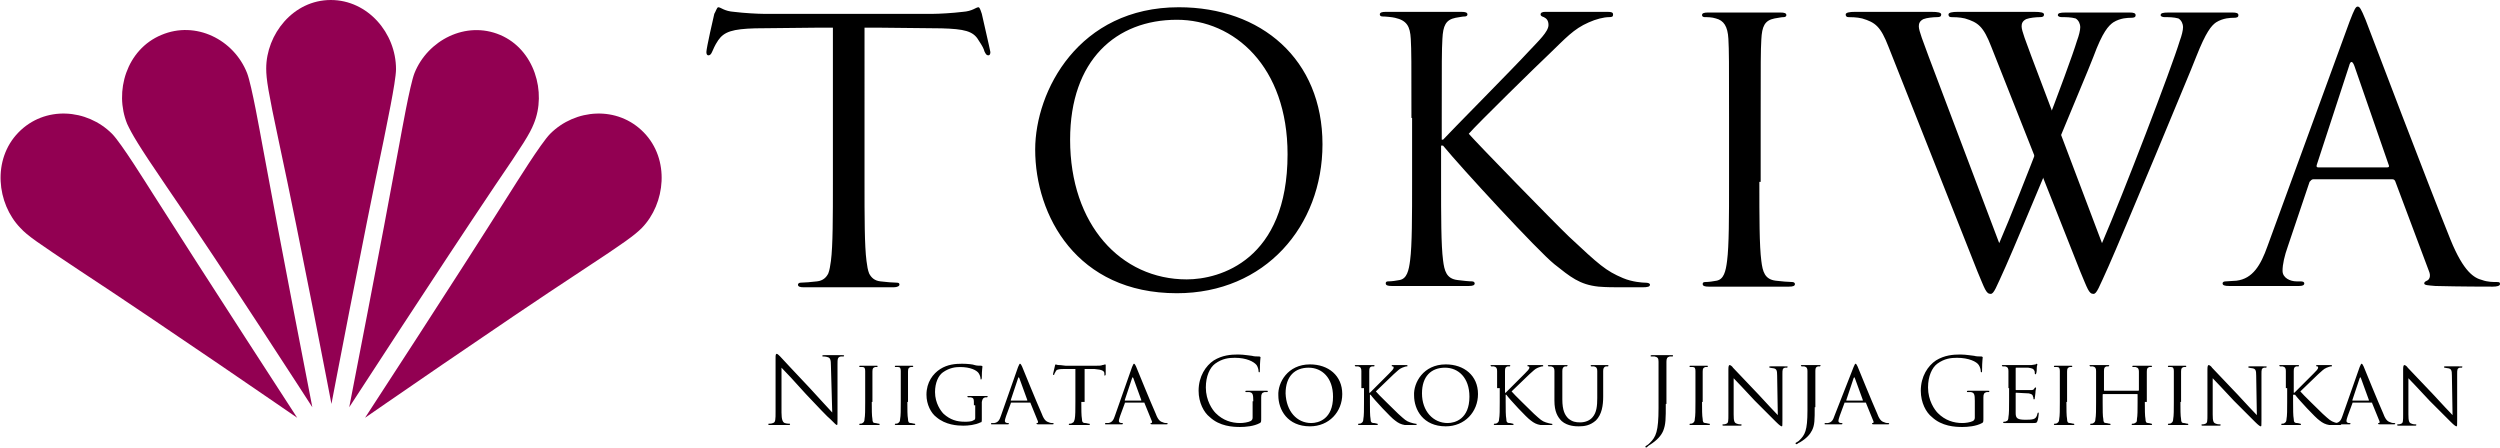
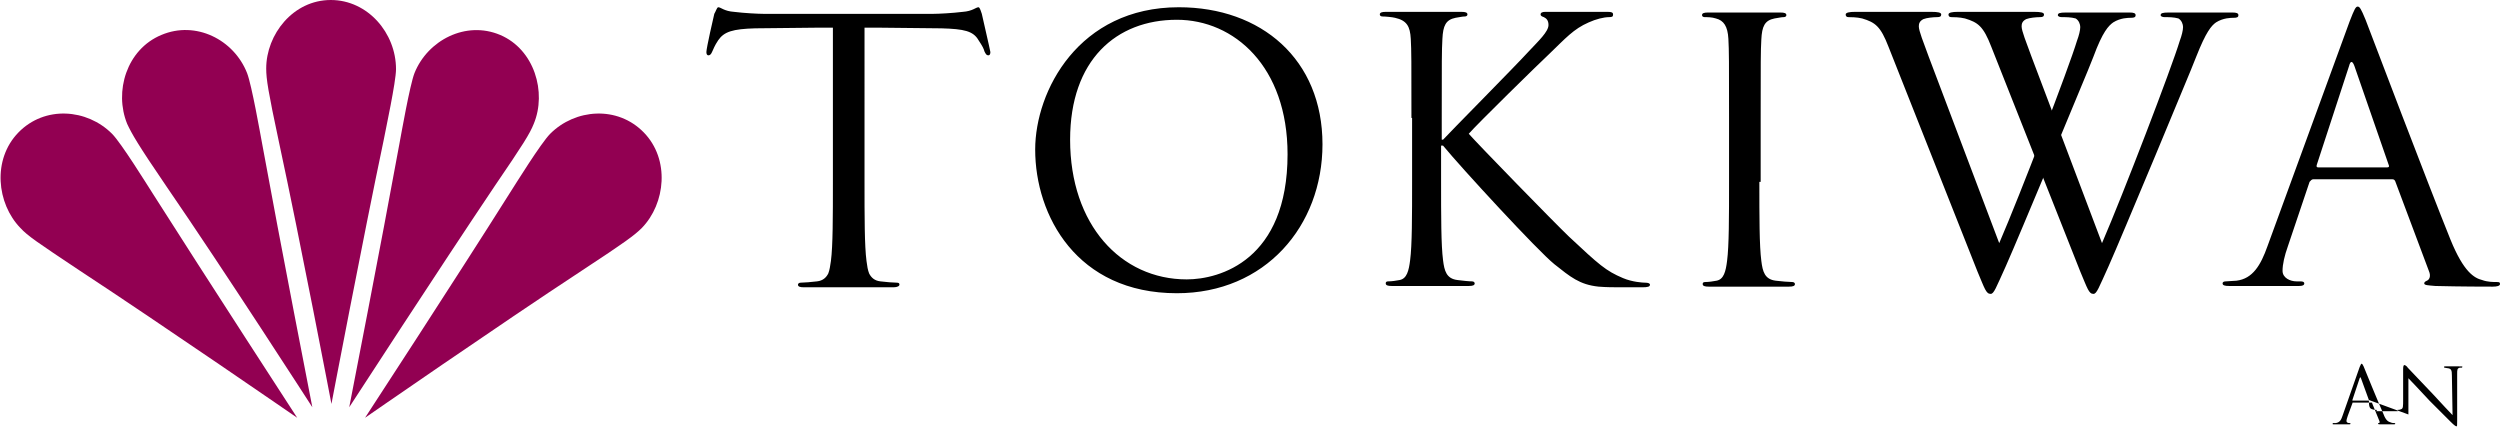
<svg xmlns="http://www.w3.org/2000/svg" width="379.4" height="68" viewBox="0 0 379.4 68">
  <style>.st0{fill:#920052}</style>
  <path class="st0" d="M42.3 21.4c-1.6-7.5-1.9-9.4-1.9-11C40.4 5.2 44.5 0 50.2 0c5.6 0 9.9 5 9.9 10.5 0 1.9-1.6 9.3-1.9 10.9-3.1 14.7-7.9 39.9-7.9 39.9s-4.7-24.6-8-39.9M25.2 28.2c-4.3-6.3-5.2-7.9-5.9-9.4-2-4.9-.1-11.3 5.2-13.5 5.2-2.2 11 .7 13 5.8.7 1.8 2 9.2 2.3 10.8 2.7 14.8 7.6 39.9 7.6 39.9S34 41 25.2 28.2M12 41c-6.3-4.2-7.8-5.2-8.9-6.4-3.6-3.7-4.3-10.4-.3-14.5s10.4-3.6 14.2.2c1.4 1.4 5.3 7.7 6.2 9.1 8 12.6 21.9 34 21.9 34S24.8 49.4 12 41M53 61.8s4.9-25.1 7.6-39.9c.3-1.6 1.6-9 2.3-10.8 2-5 7.8-8 13-5.8S83 14 81 18.8c-.6 1.5-1.6 3.1-5.9 9.4C66.5 41 53 61.8 53 61.8M55.4 63.4s13.9-21.3 21.9-34c.9-1.4 4.8-7.7 6.2-9.1 3.8-3.8 10.2-4.3 14.2-.2s3.3 10.8-.3 14.5c-1.1 1.1-2.6 2.2-9 6.4-12.8 8.4-33 22.4-33 22.4" />
  <g>
    <path d="M149 2.1c-.1-.3-.3-1-.5-1-.4 0-.9.6-2.4.7-1.6.2-3.7.3-4.4.3h-25.9c-.7 0-2.8-.1-4.4-.3-1.5-.1-2-.7-2.4-.7-.2 0-.4.7-.6 1-.1.4-1.2 5.2-1.2 5.8 0 .3.1.5.3.5.2 0 .4-.1.6-.6.2-.4.3-.8.9-1.7.9-1.3 2.2-1.7 5.6-1.8l9.4-.1h2.4v23.4c0 5.3 0 9.7-.3 12-.1.7-.2 1.4-.4 1.9-.3.6-.8 1.1-1.7 1.2-.8.1-2 .2-2.5.2-.3 0-.4.2-.4.3 0 .3.3.4.9.4h13.6c.6 0 .9-.2.9-.4s-.1-.3-.4-.3c-.5 0-1.7-.1-2.5-.2-.9-.1-1.4-.6-1.7-1.2-.2-.5-.3-1.1-.4-1.9-.3-2.3-.3-6.7-.3-12V4.2h2.3l9.4.1c3.4.1 4.8.4 5.6 1.8.6.9.8 1.3.9 1.7.2.4.3.6.6.6.2 0 .3-.2.3-.5-.1-.6-1.2-5.3-1.3-5.8zM178.9 1.1c12.5 0 21.8 7.9 21.8 20.8 0 12.4-8.7 22.6-22.1 22.6-15.2 0-21.5-11.8-21.5-21.8 0-8.9 6.6-21.6 21.8-21.6zm1.2 41.3c5 0 15.3-2.9 15.3-19 0-13.3-8.1-20.4-16.8-20.4-9.2 0-16.2 6.1-16.2 18.2 0 12.9 7.7 21.2 17.7 21.2zM214.2 17.9c0-8.6 0-10.2-.1-12-.1-1.9-.6-2.8-2.4-3.2-.4-.1-1.4-.2-1.9-.2-.2 0-.4-.1-.4-.3 0-.3.3-.4.9-.4h11.5c.6 0 .9.1.9.4 0 .2-.2.3-.4.3-.4 0-.7.1-1.4.2-1.5.3-1.9 1.2-2 3.2-.1 1.8-.1 3.3-.1 12v3.3h.2c.9-1 11-11.2 13-13.4 1.5-1.6 3-3 3-4 0-.7-.3-1-.7-1.2-.3-.1-.5-.2-.5-.4 0-.3.3-.4.7-.4h9.5c.6 0 .8.1.8.4 0 .3-.1.4-.6.4-.8 0-2 .3-3.1.8-2.3 1-3.5 2.4-6 4.8-1.4 1.3-11 10.7-12.2 12.1 1.4 1.6 13 13.5 15.2 15.6 4.6 4.3 5.6 5.2 8.2 6.3 1.4.6 3 .7 3.4.7.4 0 .7.1.7.3 0 .3-.3.4-1.2.4h-2.8c-1.5 0-2.6 0-3.8-.1-2.9-.3-4.3-1.5-6.7-3.4-2.5-2-14.2-14.7-16.9-18h-.3v5.4c0 5.3 0 9.7.3 12 .2 1.6.5 2.8 2.2 3 .8.1 1.7.2 2.2.2.3 0 .4.2.4.3 0 .3-.3.4-.9.4h-11.7c-.6 0-.9-.1-.9-.4 0-.2.1-.3.4-.3.5 0 1.2-.1 1.7-.2 1.1-.2 1.4-1.4 1.6-3 .3-2.3.3-6.7.3-12v-9.6zM267 27.6c0 5.3 0 9.7.3 12 .2 1.6.5 2.8 2.2 3 .8.1 2 .2 2.5.2.3 0 .4.2.4.3 0 .3-.3.4-.9.4h-12.2c-.6 0-.9-.1-.9-.4 0-.2.1-.3.4-.3.5 0 1.2-.1 1.7-.2 1.1-.2 1.4-1.4 1.6-3 .3-2.3.3-6.7.3-12v-9.7c0-8.6 0-10.2-.1-12-.1-1.9-.7-2.8-1.9-3.1-.6-.2-1.3-.2-1.7-.2-.2 0-.4-.1-.4-.3 0-.3.3-.4.9-.4h11c.6 0 .9.1.9.4 0 .2-.2.3-.4.3-.4 0-.7.1-1.4.2-1.5.3-1.9 1.2-2 3.2-.1 1.8-.1 3.3-.1 12v9.6zM303.4 36.9c3.2-7.4 10.6-26.7 11.8-30.7.3-.8.5-1.6.5-2.1 0-.4-.2-1-.7-1.3-.7-.2-1.5-.2-2.1-.2-.3 0-.6-.1-.6-.3 0-.3.3-.4 1.2-.4h9.7c.6 0 .9.1.9.4 0 .3-.2.4-.7.4-.4 0-1.6 0-2.7.7-.7.5-1.6 1.4-3 5.2-.6 1.6-3.4 8.2-6.2 15-3.4 8.1-5.9 14.1-7.1 16.8-1.5 3.3-1.8 4.2-2.3 4.2-.7 0-.9-.8-2-3.4L286.6 7.1c-1.2-3.1-2-3.7-4-4.3-.8-.2-1.8-.2-2.1-.2-.3 0-.4-.2-.4-.4 0-.3.6-.4 1.4-.4h11.6c1 0 1.5.1 1.5.4 0 .3-.2.4-.6.4-.6 0-1.6.1-2.1.3-.6.3-.7.7-.7 1.1 0 .7.7 2.4 1.5 4.6l10.7 28.3z" />
    <path d="M319 36.9c3.2-7.4 10.6-26.7 11.8-30.7.3-.8.5-1.6.5-2.1 0-.4-.2-1-.7-1.3-.7-.2-1.5-.2-2.1-.2-.3 0-.6-.1-.6-.3 0-.3.3-.4 1.2-.4h9.7c.6 0 .9.1.9.4 0 .3-.2.4-.7.4-.4 0-1.6 0-2.7.7-.7.5-1.5 1.4-3 5.2-.6 1.6-3.4 8.2-6.2 15-3.4 8.1-5.9 14.1-7.1 16.8-1.5 3.3-1.8 4.2-2.3 4.2-.7 0-.9-.8-2-3.4L302.2 7.1c-1.2-3.1-2-3.7-4-4.3-.8-.2-1.8-.2-2.1-.2-.3 0-.4-.2-.4-.4 0-.3.6-.4 1.4-.4h11.6c1 0 1.5.1 1.5.4 0 .3-.2.4-.6.4-.6 0-1.6.1-2.1.3-.6.3-.7.7-.7 1.1 0 .7.7 2.4 1.5 4.6L319 36.9zM356.6 3.2c.7-1.8.9-2.2 1.2-2.2.3 0 .5.3 1.2 2 .8 2.1 9.5 25 12.9 33.4 2 4.9 3.6 5.8 4.8 6.1.8.3 1.7.3 2.2.3.3 0 .5 0 .5.3s-.5.4-1.1.4c-.8 0-4.9 0-8.7-.1-1.1-.1-1.7-.1-1.7-.4 0-.2.2-.3.4-.4.3-.1.7-.6.3-1.5l-5.1-13.6c-.1-.2-.2-.3-.5-.3h-11.9c-.3 0-.4.2-.6.4l-3.3 9.8c-.5 1.4-.8 2.7-.8 3.7 0 1.1 1.2 1.6 2.1 1.6h.6c.4 0 .6.1.6.3 0 .3-.3.4-.8.4h-10.6c-.7 0-1-.1-1-.4 0-.2.2-.3.5-.3.4 0 1.2-.1 1.6-.1 2.5-.3 3.7-2.4 4.7-5.2l12.5-34.2zm5.7 22.2c.3 0 .3-.2.2-.4l-5.2-15c-.3-.8-.6-.8-.8 0l-4.9 15c-.1.3 0 .4.2.4h10.5z" />
  </g>
  <g>
-     <path d="M118.6 62.6c0 1.1.2 1.5.5 1.6.3.1.6.1.7.1.1 0 .1 0 .1.1s-.1.1-.3.1h-2.8c-.1 0-.2 0-.2-.1s0-.1.1-.1.4 0 .6-.1c.4-.1.4-.5.4-1.8v-8c0-.5 0-.7.2-.7.1 0 .4.3.5.4.2.2 2.3 2.5 4.5 4.8 1.4 1.5 2.9 3.2 3.4 3.7l-.2-7.1c0-.9-.1-1.2-.5-1.3-.3-.1-.6-.1-.7-.1-.1 0-.1 0-.1-.1s.1-.1.3-.1h2.7c.2 0 .3 0 .3.1s-.1.1-.2.1h-.3c-.5.1-.5.4-.5 1.2v8.2c0 .9 0 1-.1 1s-.3-.2-1-.9c-.2-.1-2.2-2.2-3.7-3.8-1.6-1.8-3.2-3.5-3.7-4v6.8zM132.3 61c0 1.1 0 2.1.1 2.6 0 .4.1.6.4.6.2 0 .4.1.6.1.1 0 .1.1.1.1 0 .1-.1.1-.2.1h-2.7c-.1 0-.2 0-.2-.1 0 0 0-.1.1-.1s.3 0 .4-.1c.2-.1.3-.3.3-.6.1-.5.1-1.4.1-2.6v-2.1-2.6c0-.4-.1-.6-.4-.6h-.4c-.1 0-.1-.1-.1-.1 0-.1.1-.1.2-.1h2.4c.1 0 .2 0 .2.1l-.1.1h-.3c-.3.1-.4.2-.4.7V61zM137.7 61c0 1.1 0 2.1.1 2.6 0 .4.1.6.4.6.2 0 .4.1.6.1.1 0 .1.1.1.1 0 .1-.1.1-.2.1H136c-.1 0-.2 0-.2-.1 0 0 0-.1.1-.1s.3 0 .4-.1c.2-.1.3-.3.3-.6.1-.5.1-1.4.1-2.6v-2.1-2.6c0-.4-.1-.6-.4-.6h-.4c-.1 0-.1-.1-.1-.1 0-.1.1-.1.2-.1h2.4c.1 0 .2 0 .2.1l-.1.1h-.3c-.3.1-.4.2-.4.7V61zM147.8 61.5c0-1 0-1.1-.5-1.2h-.4l-.1-.1c0-.1.1-.1.2-.1h2.7c.1 0 .2 0 .2.1l-.1.1h-.3c-.3.1-.4.2-.5.7v2.5c0 .5 0 .6-.2.6-.8.4-1.9.5-2.6.5-.9 0-2.7-.1-4.1-1.3-.8-.6-1.5-1.9-1.5-3.4 0-1.9 1-3.2 2.1-3.9 1.1-.7 2.3-.8 3.3-.8.8 0 1.7.1 1.9.2.3.1.7.1 1 .1.1 0 .2.1.2.1 0 .2-.1.5-.1 1.7 0 .2-.1.3-.1.3-.1 0-.1-.1-.1-.2 0-.2-.1-.5-.3-.8-.3-.4-1.2-.9-2.8-.9-.7 0-1.6.1-2.6.8-.7.5-1.2 1.6-1.2 3 0 1.7.9 2.9 1.3 3.3 1 .9 2 1.2 3.2 1.2.4 0 1 0 1.3-.2.2-.1.3-.1.3-.4v-1.9zM154.5 55.7c.2-.4.2-.5.3-.5.1 0 .2.2.3.4.2.5 2.2 5.4 3 7.2.4 1.1.8 1.2 1.1 1.3.2.1.4.1.5.1.1 0 .2 0 .2.1s-.1.1-.3.1h-1.9c-.2 0-.4 0-.4-.1s0-.1.1-.1.2-.1.1-.3l-1.1-2.7c0-.1 0-.1-.1-.1h-2.8c-.1 0-.1 0-.1.1l-.7 1.9c-.1.3-.2.6-.2.8 0 .2.2.3.4.3h.1c.1 0 .1 0 .1.1s-.1.1-.2.1h-2.3c-.2 0-.2 0-.2-.1s.1-.1.1-.1h.4c.6-.1.8-.5 1-1.1l2.6-7.4zm1.4 5c.1 0 .1 0 0 0l-1.2-3.3c-.1-.2-.1-.2-.2 0l-1.1 3.3v.1h2.5zM164.1 61c0 1.1 0 2.1.1 2.6 0 .4.1.6.5.6.2 0 .4.1.6.1.1 0 .1.1.1.1 0 .1-.1.1-.2.1h-2.8c-.1 0-.2 0-.2-.1 0 0 0-.1.1-.1s.3 0 .4-.1c.3-.1.3-.3.4-.6.1-.5.1-1.4.1-2.6v-5h-1.8c-.8 0-1.1.1-1.2.4-.1.2-.2.3-.2.4 0 .1-.1.1-.1.1s-.1 0-.1-.1.3-1.2.3-1.3c0-.1.1-.2.1-.2.1 0 .2.1.5.1.4 0 .8.1 1 .1h4.7c.4 0 .7 0 .9-.1.2 0 .3-.1.4-.1.1 0 .1.1.1.1v1.4c0 .1-.1.2-.1.2-.1 0-.1 0-.1-.2v-.1c0-.4-.3-.6-1.5-.7h-1.5v5zM171.8 55.7c.2-.4.2-.5.3-.5.1 0 .2.2.3.4.2.5 2.2 5.4 3 7.2.4 1.1.8 1.2 1.1 1.3.2.1.4.1.5.1.1 0 .2 0 .2.1s-.1.1-.3.1H175c-.2 0-.4 0-.4-.1s0-.1.1-.1.2-.1.1-.3l-1.1-2.7c0-.1 0-.1-.1-.1h-2.8c-.1 0-.1 0-.1.1l-.7 1.9c-.1.3-.2.6-.2.8 0 .2.2.3.4.3h.1c.1 0 .1 0 .1.1s-.1.1-.2.1h-2.3c-.2 0-.2 0-.2-.1s.1-.1.1-.1h.4c.6-.1.8-.5 1-1.1l2.6-7.4zm1.4 5l-1.2-3.3c-.1-.2-.1-.2-.2 0l-1.1 3.3v.1h2.5zM190.2 60.9c0-1.1-.1-1.3-.6-1.4h-.5c-.1 0-.1 0-.1-.1s.1-.1.2-.1h3c.2 0 .2 0 .2.1s-.1.1-.1.1h-.4c-.4.1-.5.3-.5.8v3.1c0 .6 0 .7-.2.8-.9.5-2.2.6-3 .6-1.1 0-3.1-.1-4.6-1.5-.9-.7-1.7-2.2-1.7-4 0-2.2 1.1-3.8 2.3-4.6 1.3-.8 2.6-.9 3.7-.9.9 0 1.9.2 2.1.2.3.1.8.1 1.1.1.1 0 .2.1.2.1 0 .2-.1.6-.1 2 0 .2 0 .3-.1.3s-.1-.1-.1-.2c0-.2-.1-.6-.3-.9-.4-.5-1.5-1.1-3.3-1.1-.9 0-1.9.1-3 .9-.8.6-1.4 1.9-1.4 3.6 0 2 1 3.4 1.5 3.9 1.1 1.1 2.4 1.5 3.7 1.5.5 0 1.2-.1 1.6-.3.2-.1.3-.3.3-.5v-2.5zM198.8 55.3c2.8 0 4.9 1.7 4.9 4.5 0 2.7-2 4.9-4.9 4.9-3.4 0-4.8-2.5-4.8-4.7-.1-1.9 1.4-4.7 4.8-4.7zm.2 8.9c1.1 0 3.3-.6 3.3-4 0-2.9-1.7-4.4-3.7-4.4-2.1 0-3.5 1.3-3.5 3.9.1 2.7 1.7 4.5 3.9 4.5zM206.6 58.9v-2.6c0-.4-.1-.6-.5-.7h-.4l-.1-.1c0-.1.1-.1.2-.1H208.4c.1 0 .2 0 .2.1 0 0 0 .1-.1.1h-.3c-.3.1-.4.2-.4.7v3.3h.1l2.9-2.9c.4-.4.7-.7.7-.9 0-.2-.1-.2-.2-.2s-.1-.1-.1-.1c0-.1.1-.1.1-.1h2.1c.1 0 .2 0 .2.1s0 .1-.1.1c-.2 0-.4.1-.7.2-.5.2-.7.5-1.3 1-.3.3-2.4 2.3-2.7 2.6.3.4 2.9 2.9 3.4 3.4 1 .9 1.2 1.1 1.8 1.3.3.1.7.2.8.2s.2 0 .2.1-.1.1-.3.1h-1.5c-.6-.1-1-.3-1.5-.7-.6-.4-3.2-3.2-3.7-3.9h-.1V61c0 1.1 0 2.1.1 2.6 0 .4.1.6.5.6.2 0 .4.1.5.1.1 0 .1.1.1.1 0 .1-.1.1-.2.1H206.3c-.1 0-.2 0-.2-.1 0 0 0-.1.1-.1s.3 0 .4-.1c.2-.1.3-.3.3-.6.1-.5.1-1.4.1-2.6v-2.1zM219.4 55.3c2.8 0 4.9 1.7 4.9 4.5 0 2.7-2 4.9-4.9 4.9-3.4 0-4.8-2.5-4.8-4.7-.1-1.9 1.4-4.7 4.8-4.7zm.3 8.9c1.1 0 3.3-.6 3.3-4 0-2.9-1.7-4.4-3.7-4.4-2.1 0-3.5 1.3-3.5 3.9 0 2.7 1.7 4.5 3.9 4.5zM227.2 58.9v-2.6c0-.4-.1-.6-.5-.7h-.4l-.1-.1c0-.1.1-.1.2-.1H229c.1 0 .2 0 .2.1 0 0 0 .1-.1.1h-.3c-.3.1-.4.2-.4.7v3.3h.1l2.9-2.9c.4-.4.7-.7.7-.9 0-.2-.1-.2-.2-.2s-.1-.1-.1-.1c0-.1.1-.1.1-.1h2.1c.1 0 .2 0 .2.1s0 .1-.1.1c-.2 0-.4.1-.7.2-.5.2-.7.5-1.3 1-.3.3-2.4 2.3-2.7 2.6.3.4 2.9 2.9 3.4 3.4 1 .9 1.2 1.1 1.8 1.3.3.1.7.2.8.2s.2 0 .2.1-.1.1-.3.1h-1.5c-.6-.1-1-.3-1.5-.7-.6-.4-3.2-3.2-3.7-3.9h-.1V61c0 1.1 0 2.1.1 2.6 0 .4.1.6.5.6.2 0 .4.1.5.1.1 0 .1.1.1.1 0 .1-.1.1-.2.1H226.9c-.1 0-.2 0-.2-.1 0 0 0-.1.1-.1s.3 0 .4-.1c.2-.1.3-.3.3-.6.1-.5.1-1.4.1-2.6v-2.1zM235.9 58.9v-2.6c0-.4-.1-.6-.5-.7h-.4l-.1-.1c0-.1.1-.1.2-.1H237.7c.1 0 .2 0 .2.1l-.1.1h-.3c-.3.1-.4.3-.4.7v4.3c0 1.7.4 2.4.9 2.9.6.5 1.1.6 1.8.6.8 0 1.5-.3 1.9-.8.6-.7.7-1.7.7-2.9v-1.5-2.6c0-.4-.1-.6-.5-.7h-.4c-.1 0-.1-.1-.1-.1 0-.1.1-.1.2-.1h2.3c.1 0 .2 0 .2.1 0 0 0 .1-.1.1h-.3c-.3.1-.4.3-.4.7V60.2c0 1.3-.2 2.7-1.1 3.6-.9.8-1.8.9-2.6.9-.4 0-1.7 0-2.6-.8-.6-.6-1.1-1.4-1.1-3.1v-1.9zM252.8 61.3c0 2.3 0 3.1-.4 4.1-.3.7-.9 1.4-2 2.1-.2.1-.4.3-.5.4h-.1s-.1 0-.1-.1.1-.1.2-.2c.2-.1.4-.3.5-.4.9-.9 1.3-1.7 1.3-5.3v-4-3c0-.5-.1-.7-.6-.8h-.5c-.1 0-.1 0-.1-.1s.1-.1.2-.1h3c.2 0 .2 0 .2.1s-.1.1-.1.1h-.4c-.4.1-.5.3-.5.8v6.4zM258.3 61c0 1.1 0 2.1.1 2.6 0 .4.1.6.4.6.2 0 .4.1.6.1.1 0 .1.1.1.1 0 .1-.1.1-.2.1h-2.7c-.1 0-.2 0-.2-.1 0 0 0-.1.1-.1s.3 0 .4-.1c.2-.1.3-.3.3-.6.1-.5.1-1.4.1-2.6v-2.1-2.6c0-.4-.1-.6-.4-.6h-.4c-.1 0-.1-.1-.1-.1 0-.1.1-.1.2-.1h2.4c.1 0 .2 0 .2.1l-.1.1h-.3c-.3.1-.4.2-.4.7V61zM263.1 62.9c0 1 .1 1.3.5 1.4.2.1.5.1.6.1.1 0 .1 0 .1.1s-.1.1-.2.1h-2.5c-.1 0-.2 0-.2-.1s0-.1.1-.1.3 0 .5-.1c.3-.1.3-.4.3-1.5V56c0-.5.1-.6.2-.6s.4.2.5.4c.2.2 2 2.1 3.9 4.1 1.2 1.3 2.5 2.7 2.9 3.1l-.1-6c0-.8-.1-1-.5-1.1-.2 0-.5-.1-.6-.1-.1 0-.1-.1-.1-.1 0-.1.1-.1.2-.1H271.1c.1 0 .2 0 .2.1l-.1.1h-.3c-.4.1-.4.3-.4 1v7c0 .8 0 .9-.1.9s-.3-.1-.9-.7l-3.2-3.2c-1.4-1.5-2.8-3-3.2-3.4v5.5zM275.4 61.8c0 1.9 0 2.7-.4 3.5-.3.6-.8 1.2-1.8 1.8-.2.1-.4.2-.5.3h-.1s-.1 0-.1-.1 0-.1.2-.2.3-.2.4-.3c.8-.8 1.2-1.4 1.2-4.5v-3.4-2.6c0-.4-.1-.6-.5-.7h-.4l-.1-.1c0-.1.1-.1.2-.1H276.1c.1 0 .2 0 .2.1l-.1.1h-.3c-.3.1-.4.2-.4.7v5.5zM281.3 55.7c.2-.4.2-.5.3-.5.1 0 .2.2.3.4.2.5 2.2 5.4 3 7.2.4 1.1.8 1.2 1.1 1.3.2.1.4.1.5.1.1 0 .2 0 .2.1s-.1.1-.3.1h-1.9c-.2 0-.4 0-.4-.1s0-.1.1-.1.2-.1.1-.3l-1.1-2.7c0-.1 0-.1-.1-.1H280c-.1 0-.1 0-.1.1l-.7 1.9c-.1.3-.2.6-.2.8 0 .2.2.3.4.3h.1c.1 0 .1 0 .1.1s-.1.1-.2.1h-2.3c-.2 0-.2 0-.2-.1s.1-.1.1-.1h.4c.6-.1.8-.5 1-1.1l2.9-7.4zm1.4 5l-1.2-3.3c-.1-.2-.1-.2-.2 0l-1.1 3.3v.1h2.5zM299.7 60.9c0-1.1-.1-1.3-.6-1.4h-.5c-.1 0-.1 0-.1-.1s.1-.1.2-.1h3c.2 0 .2 0 .2.1s-.1.1-.1.1h-.3c-.4.1-.5.3-.5.8v3.1c0 .6 0 .7-.2.8-.9.5-2.2.6-3 .6-1.1 0-3.1-.1-4.6-1.5-.9-.7-1.7-2.2-1.7-4 0-2.2 1.1-3.8 2.3-4.6 1.3-.8 2.6-.9 3.7-.9.9 0 1.9.2 2.1.2.3.1.8.1 1.1.1.1 0 .2.1.2.1 0 .2-.1.6-.1 2 0 .2 0 .3-.1.3s-.1-.1-.1-.2c0-.2-.1-.6-.3-.9-.3-.5-1.5-1.1-3.3-1.1-.9 0-1.9.1-3 .9-.8.6-1.4 1.9-1.4 3.6 0 2 1 3.4 1.5 3.9 1.1 1.1 2.4 1.5 3.7 1.5.5 0 1.2-.1 1.6-.3.2-.1.3-.3.3-.5v-2.5zM304.8 58.9v-2.6c0-.4-.1-.6-.5-.7h-.4l-.1-.1c0-.1.1-.1.2-.1h4.3c.2 0 .5-.1.6-.1.1 0 .1-.1.2-.1l.1.1c0 .1-.1.2-.1.6 0 .1 0 .6-.1.8 0 .1-.1.1-.1.1-.1 0-.1-.1-.1-.2s0-.3-.1-.4c-.1-.2-.2-.3-.9-.4H306c-.1 0-.1 0-.1.1v3.2c0 .1 0 .1.1.1h2.1c.3 0 .5 0 .6-.2.1-.1.1-.2.2-.2 0 0 .1 0 .1.1s-.1.3-.1.7c0 .2-.1.7-.1.8 0 .1 0 .2-.1.2s-.1 0-.1-.1 0-.2-.1-.4c0-.2-.2-.3-.6-.4-.3 0-1.7-.1-1.9-.1-.1 0-.1 0-.1.1v3c0 .8.3 1 1.5 1 .3 0 .9 0 1.2-.1.3-.1.5-.3.6-.8 0-.1.1-.2.1-.2.1 0 .1.1.1.2s-.1.9-.2 1.1c-.1.3-.2.3-.7.3h-3.1-1.2c-.1 0-.2 0-.2-.1 0 0 0-.1.1-.1s.3 0 .4-.1c.2 0 .3-.3.3-.6.1-.5.1-1.4.1-2.6v-1.8zM313.6 61c0 1.1 0 2.1.1 2.6 0 .4.1.6.4.6.2 0 .4.1.6.1.1 0 .1.1.1.1 0 .1-.1.1-.2.1h-2.7c-.1 0-.2 0-.2-.1 0 0 0-.1.1-.1s.3 0 .4-.1c.2-.1.3-.3.3-.6.1-.5.1-1.4.1-2.6v-2.1-2.6c0-.4-.1-.6-.4-.6h-.4c-.1 0-.1-.1-.1-.1 0-.1.1-.1.2-.1h2.4c.1 0 .2 0 .2.1l-.1.1h-.3c-.3.1-.4.2-.4.7V61zM325.5 61c0 1.1 0 2.1.1 2.6 0 .4.1.6.4.6.2 0 .4.1.5.1.1 0 .1.1.1.1 0 .1-.1.1-.2.1h-2.7c-.1 0-.2 0-.2-.1 0 0 0-.1.1-.1s.3 0 .4-.1c.3-.1.3-.3.3-.6.1-.5.1-1.4.1-2.5v-1.2c0-.1 0-.1-.1-.1h-5.1s-.1 0-.1.1v1.2c0 1.1 0 2.1.1 2.5 0 .4.1.6.4.6.2 0 .4.1.6.1.1 0 .1.1.1.1 0 .1-.1.1-.2.1h-2.7c-.1 0-.2 0-.2-.1 0 0 0-.1.1-.1s.3 0 .4-.1c.2-.1.3-.3.3-.6.1-.5.1-1.4.1-2.6v-2.1-2.6c0-.4-.1-.6-.5-.7h-.4l-.1-.1c0-.1.1-.1.2-.1H319.9c.1 0 .2 0 .2.1l-.1.1h-.3c-.3.1-.4.2-.4.7v2.9c0 .1 0 .1.1.1h5.1s.1 0 .1-.1V59v-2.6c0-.4-.1-.6-.5-.7h-.4c-.1 0-.1-.1-.1-.1 0-.1.1-.1.2-.1H326.4c.1 0 .2 0 .2.1l-.1.1h-.3c-.3.1-.4.2-.4.7V61zM330.9 61c0 1.1 0 2.1.1 2.6 0 .4.1.6.4.6.2 0 .4.1.6.1.1 0 .1.1.1.1 0 .1-.1.1-.2.1h-2.7c-.1 0-.2 0-.2-.1 0 0 0-.1.1-.1s.3 0 .4-.1c.2-.1.3-.3.3-.6.1-.5.1-1.4.1-2.6v-2.1-2.6c0-.4-.1-.6-.4-.6h-.4c-.1 0-.1-.1-.1-.1 0-.1.1-.1.2-.1h2.4c.1 0 .2 0 .2.1l-.1.1h-.3c-.3.1-.4.2-.4.7V61zM335.8 62.9c0 1 .1 1.3.5 1.4.2.1.5.1.6.1.1 0 .1 0 .1.1s-.1.1-.2.1h-2.5c-.1 0-.2 0-.2-.1s0-.1.1-.1.3 0 .5-.1c.3-.1.3-.4.3-1.5V56c0-.5.1-.6.2-.6s.4.2.5.4c.2.2 2 2.1 3.9 4.1 1.2 1.3 2.5 2.7 2.9 3.1l-.1-6c0-.8-.1-1-.5-1.1-.2 0-.5-.1-.6-.1-.1 0-.1-.1-.1-.1 0-.1.1-.1.2-.1H343.8c.1 0 .2 0 .2.1l-.1.1h-.3c-.4.1-.4.3-.4 1v7c0 .8 0 .9-.1.9s-.3-.1-.9-.7l-3.2-3.2c-1.4-1.5-2.8-3-3.2-3.4v5.5zM346.9 58.9v-2.6c0-.4-.1-.6-.5-.7h-.4l-.1-.1c0-.1.1-.1.2-.1H348.7c.1 0 .2 0 .2.1 0 0 0 .1-.1.1h-.3c-.3.1-.4.2-.4.7v3.3h.1l2.9-2.9c.4-.4.7-.7.7-.9 0-.2-.1-.2-.2-.2s-.1-.1-.1-.1c0-.1.1-.1.1-.1h2.1c.1 0 .2 0 .2.1s0 .1-.1.1c-.2 0-.4.1-.7.2-.5.2-.7.5-1.3 1-.3.3-2.4 2.3-2.7 2.6.3.4 2.9 2.9 3.4 3.4 1 .9 1.2 1.1 1.8 1.3.3.1.7.2.8.2.1 0 .2 0 .2.1s-.1.1-.3.1h-1.5c-.6-.1-1-.3-1.5-.7-.6-.4-3.2-3.2-3.7-3.9h-.3V61c0 1.1 0 2.1.1 2.6 0 .4.1.6.5.6.2 0 .4.1.5.1.1 0 .1.1.1.1 0 .1-.1.1-.2.1H346.4c-.1 0-.2 0-.2-.1 0 0 0-.1.1-.1s.3 0 .4-.1c.2-.1.3-.3.3-.6.1-.5.1-1.4.1-2.6v-2.1z" />
-     <path d="M358.1 55.7c.2-.4.2-.5.3-.5.1 0 .2.2.3.4.2.5 2.2 5.4 3 7.2.4 1.1.8 1.2 1.1 1.3.2.1.4.1.5.1.1 0 .2 0 .2.1s-.1.1-.3.1h-1.9c-.2 0-.4 0-.4-.1s0-.1.1-.1.2-.1.1-.3l-1.1-2.7c0-.1 0-.1-.1-.1h-2.8c-.1 0-.1 0-.1.1l-.7 1.9c-.1.3-.2.6-.2.8 0 .2.2.3.4.3h.1c.1 0 .1 0 .1.1s-.1.1-.2.1h-2.3c-.2 0-.2 0-.2-.1s.1-.1.1-.1h.4c.6-.1.8-.5 1-1.1l2.6-7.4zm1.4 5l-1.2-3.3c-.1-.2-.1-.2-.2 0l-1.1 3.3v.1h2.5zM365.5 62.9c0 1 .1 1.3.5 1.4.2.1.5.1.6.1.1 0 .1 0 .1.1s-.1.1-.2.1H364c-.1 0-.2 0-.2-.1s0-.1.1-.1.3 0 .5-.1c.3-.1.3-.4.3-1.5V56c0-.5.1-.6.2-.6s.4.2.5.4c.2.2 2 2.1 3.9 4.1 1.2 1.3 2.5 2.7 2.9 3.1l-.1-6c0-.8-.1-1-.5-1.1-.2 0-.5-.1-.6-.1-.1 0-.1-.1-.1-.1 0-.1.1-.1.2-.1H373.5c.1 0 .2 0 .2.1l-.1.1h-.3c-.4.1-.4.3-.4 1v7c0 .8 0 .9-.1.9s-.3-.1-.9-.7l-3.2-3.2c-1.4-1.5-2.8-3-3.2-3.4v5.5z" />
+     <path d="M358.1 55.7c.2-.4.2-.5.3-.5.1 0 .2.2.3.4.2.5 2.2 5.4 3 7.2.4 1.1.8 1.2 1.1 1.3.2.1.4.1.5.1.1 0 .2 0 .2.1s-.1.1-.3.1h-1.9c-.2 0-.4 0-.4-.1s0-.1.1-.1.2-.1.1-.3l-1.1-2.7c0-.1 0-.1-.1-.1h-2.8c-.1 0-.1 0-.1.1l-.7 1.9c-.1.3-.2.6-.2.8 0 .2.2.3.4.3h.1c.1 0 .1 0 .1.1s-.1.1-.2.1h-2.3c-.2 0-.2 0-.2-.1s.1-.1.1-.1h.4c.6-.1.8-.5 1-1.1l2.6-7.4zm1.4 5l-1.2-3.3c-.1-.2-.1-.2-.2 0l-1.1 3.3v.1h2.5zc0 1 .1 1.3.5 1.4.2.1.5.1.6.1.1 0 .1 0 .1.1s-.1.1-.2.1H364c-.1 0-.2 0-.2-.1s0-.1.1-.1.3 0 .5-.1c.3-.1.3-.4.3-1.5V56c0-.5.1-.6.2-.6s.4.2.5.4c.2.2 2 2.1 3.9 4.1 1.2 1.3 2.5 2.7 2.9 3.1l-.1-6c0-.8-.1-1-.5-1.1-.2 0-.5-.1-.6-.1-.1 0-.1-.1-.1-.1 0-.1.1-.1.2-.1H373.5c.1 0 .2 0 .2.1l-.1.1h-.3c-.4.1-.4.3-.4 1v7c0 .8 0 .9-.1.9s-.3-.1-.9-.7l-3.2-3.2c-1.4-1.5-2.8-3-3.2-3.4v5.5z" />
  </g>
</svg>